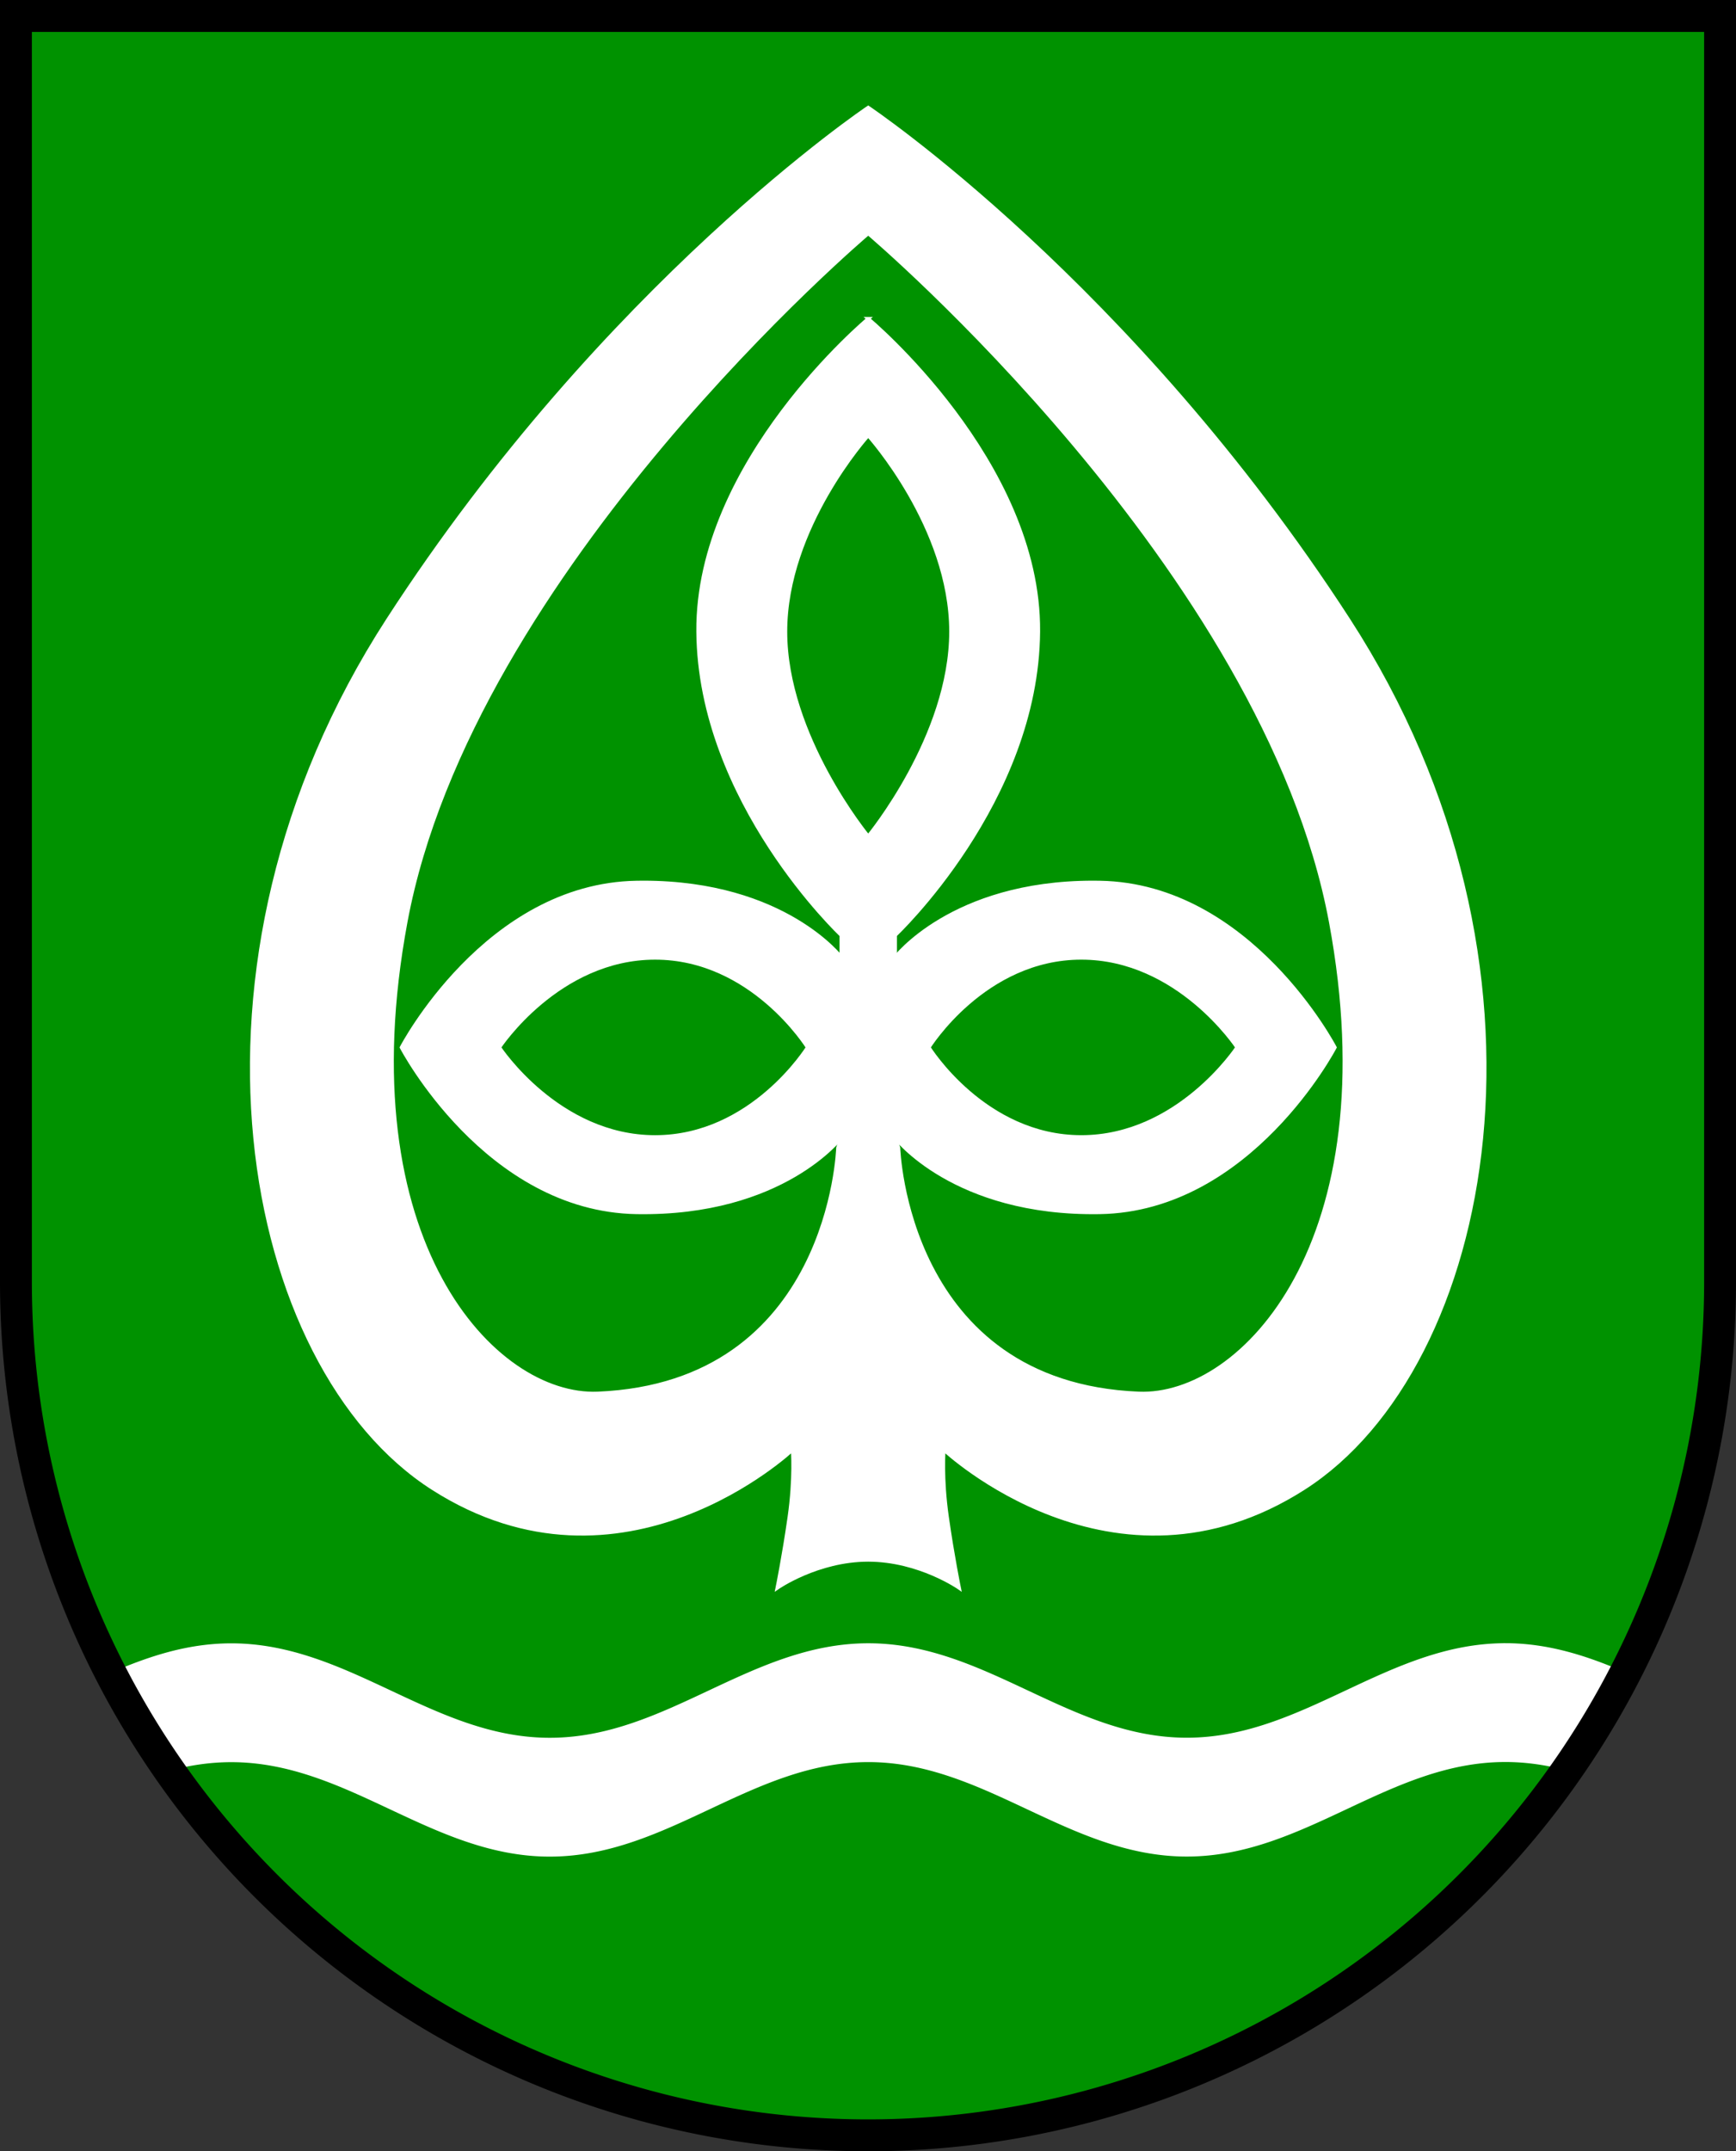
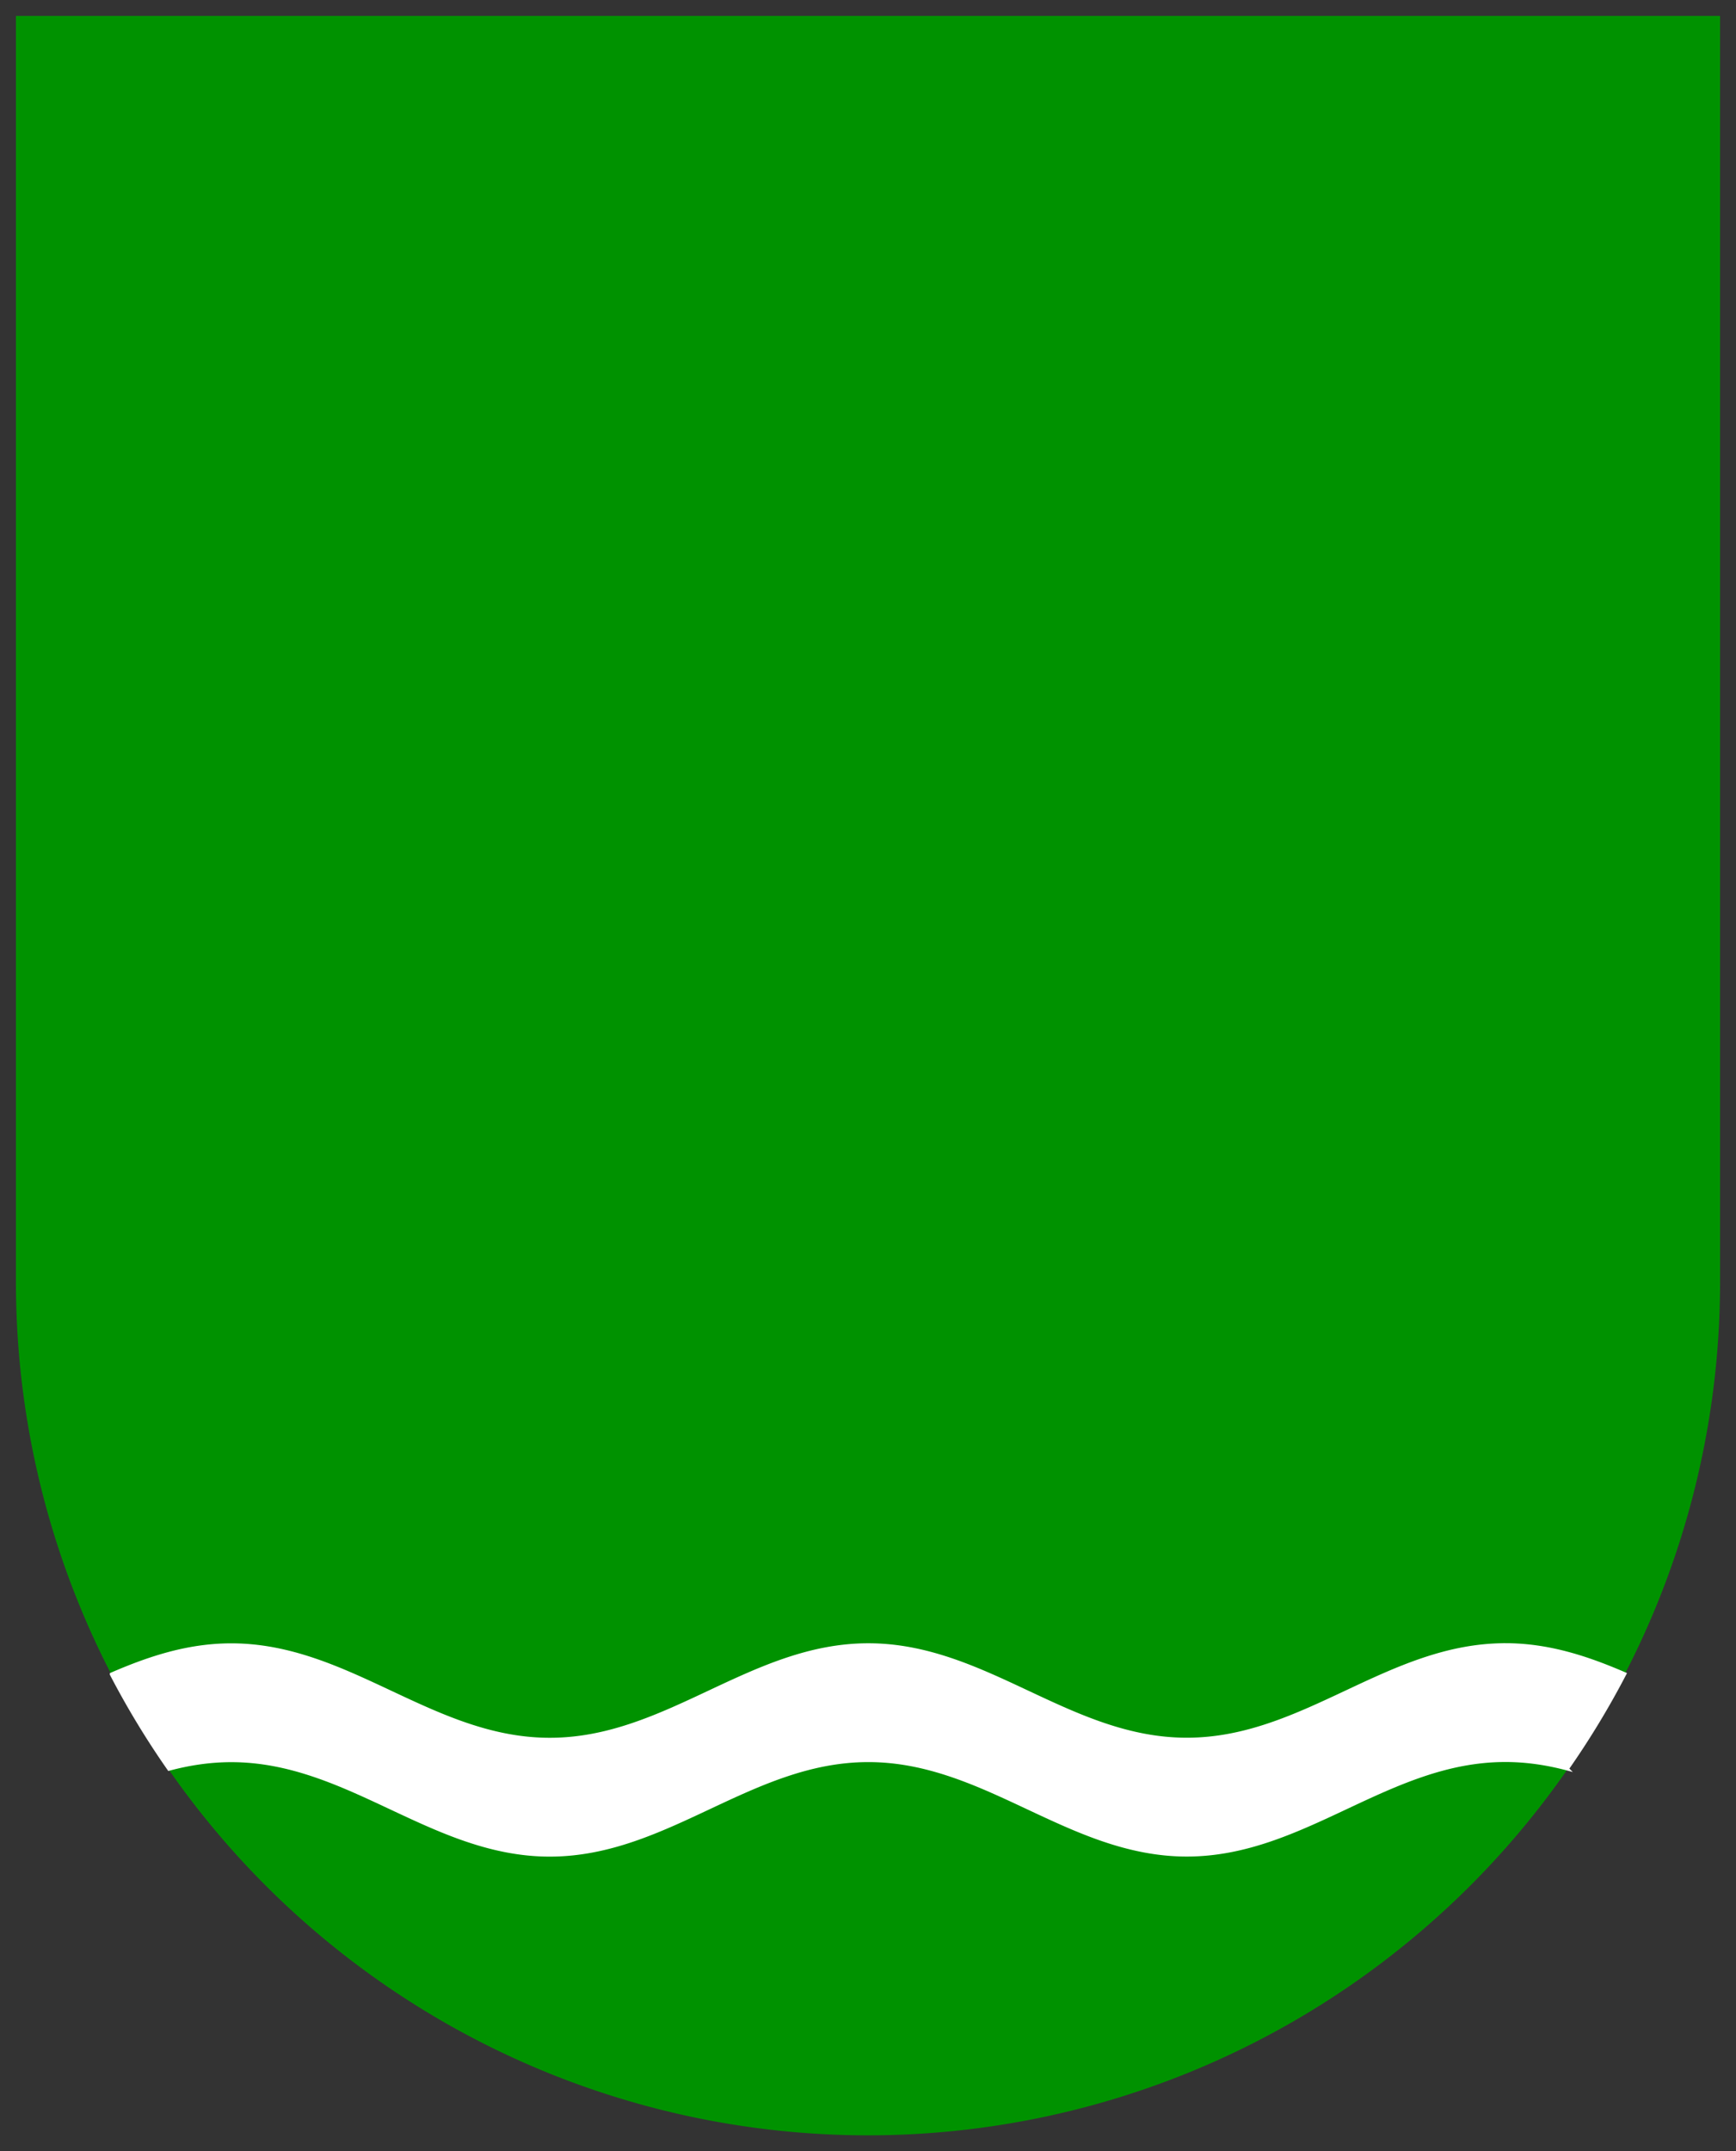
<svg xmlns="http://www.w3.org/2000/svg" xmlns:ns1="http://www.inkscape.org/namespaces/inkscape" xmlns:ns2="http://sodipodi.sourceforge.net/DTD/sodipodi-0.dtd" width="103.48mm" height="128.166mm" viewBox="0 0 103.48 128.166" version="1.1" id="svg5" ns1:version="1.2.2 (732a01da63, 2022-12-09)" ns2:docname="DEU Flöthe COA.svg">
  <rect x="0" y="0" width="103.48" height="128.166" fill="#333333" stroke="none" />
  <ns2:namedview id="namedview7" pagecolor="#9e9e9e" bordercolor="#666666" borderopacity="1.0" ns1:showpageshadow="2" ns1:pageopacity="0" ns1:pagecheckerboard="0" ns1:deskcolor="#8c8c8c" ns1:document-units="mm" showgrid="false" ns1:zoom="1.1050193" ns1:cx="195.92418" ns1:cy="242.98218" ns1:current-layer="layer1" />
  <defs id="defs2" />
  <g ns1:label="Ebene 1" ns1:groupmode="layer" id="layer1" transform="translate(206.533,134.558)">
    <g id="g2319" transform="translate(-256.949,-216.589)">
      <path id="path1298" style="fill:#009200;fill-opacity:1;stroke:none;stroke-width:1.9;stroke-linecap:square;stroke-miterlimit:6.4;stroke-dasharray:none" d="m 51.366,82.981 v 75.432 a 50.79,50.834 0 0 0 50.79,50.834 50.79,50.834 0 0 0 50.79,-50.834 50.79,50.834 0 0 0 0,-5.2e-4 V 82.981 Z" />
      <path id="path845" style="fill:#ffffff;fill-opacity:1;stroke:#ffffff;stroke-width:0.2;stroke-dasharray:none" d="m 140.146,180.028 c -6.989,7.8e-4 -11.996,5.63 -18.984,5.631 -6.989,8.9e-4 -12,-5.627 -18.988,-5.627 -6.989,7.8e-4 -11.996,5.63 -18.985,5.631 -6.989,7.8e-4 -12,-5.627 -18.989,-5.627 -2.583,2.9e-4 -4.895,0.771 -7.138,1.741 a 50.79,50.834 0 0 0 3.426,5.649 c 1.186,-0.316 2.414,-0.51 3.711,-0.511 6.989,-8.3e-4 12,5.627 18.989,5.627 6.989,-8.3e-4 11.996,-5.63 18.985,-5.631 6.989,-8.3e-4 12,5.628 18.988,5.627 6.989,-8.2e-4 11.996,-5.631 18.984,-5.632 1.289,-1.5e-4 2.51,0.192 3.689,0.504 a 50.79,50.834 0 0 0 3.427,-5.653 c -2.236,-0.965 -4.541,-1.73 -7.115,-1.73 z" />
-       <path id="path2310" style="fill:none;stroke:#000000;stroke-width:1.9;stroke-linecap:square;stroke-miterlimit:6.4;stroke-dasharray:none" d="m 51.366,82.981 v 75.432 a 50.79,50.834 0 0 0 50.79,50.834 50.79,50.834 0 0 0 50.79,-50.834 50.79,50.834 0 0 0 0,-5.2e-4 V 82.981 Z" />
      <g id="g1232" transform="translate(-172.336,-1.864)" style="fill:#ffffff;stroke:#ffffff">
-         <path id="path1031" style="fill:#ffffff;stroke:#ffffff;stroke-width:0.2;stroke-linecap:square;stroke-miterlimit:6.4;stroke-dasharray:none" d="m 274.505,90.296 c 0,0 -15.647,10.478 -28.63,30.518 -13.363,20.627 -8.652,44.518 2.674,51.754 11.326,7.236 21.445,-2.296 21.445,-2.296 0,0 0.139,1.668 -0.195,4.004 -0.334,2.336 -0.721,4.23 -0.721,4.23 0,0 2.389,-1.672 5.427,-1.672 3.038,0 5.427,1.672 5.427,1.672 0,0 -0.388,-1.894 -0.721,-4.23 -0.334,-2.336 -0.195,-4.004 -0.195,-4.004 0,0 10.119,9.532 21.445,2.296 11.326,-7.236 16.038,-31.128 2.674,-51.754 -12.983,-20.04 -28.63,-30.518 -28.63,-30.518 z m 0,7.511 c 0,0 23.651,19.999 27.564,41.014 3.546,19.045 -5.272,28.34 -11.44,28.085 -13.9,-0.576 -14.315,-14.63 -14.315,-14.63 l -1.809,-5.506 -1.809,5.506 c 0,0 -0.415,14.053 -14.315,14.63 -6.168,0.256 -14.986,-9.04 -11.44,-28.085 3.913,-21.015 27.564,-41.014 27.564,-41.014 z" ns2:nodetypes="csscscscscssccsscccssc" />
-         <path id="path1201" style="fill:#ffffff;stroke:#ffffff;stroke-width:0.2;stroke-linecap:square;stroke-miterlimit:6.4;stroke-dasharray:none" d="m 287.903,136.462 v 5e-4 c -8.433,0.003 -11.826,4.506 -11.826,4.506 h -1.573 -1.573 c 0,0 -3.393,-4.503 -11.826,-4.506 -0.134,-5e-5 -0.269,9.5e-4 -0.405,0.004 -8.972,0.148 -14.02,9.831 -14.02,9.831 0,0 5.048,9.683 14.02,9.832 8.73,0.144 12.231,-4.503 12.231,-4.503 h 1.573 1.573 c 0,0 3.501,4.647 12.231,4.503 8.972,-0.148 14.02,-9.832 14.02,-9.832 0,0 -5.048,-9.683 -14.02,-9.831 -0.136,-0.003 -0.271,-0.004 -0.405,-0.004 z m -0.696,4.506 c 5.781,0 9.281,5.328 9.281,5.328 0,0 -3.5,5.329 -9.281,5.329 -5.781,0 -9.085,-5.329 -9.085,-5.329 0,0 3.304,-5.328 9.085,-5.328 z m -25.405,4.9e-4 c 5.781,0 9.085,5.328 9.085,5.328 0,0 -3.304,5.329 -9.085,5.329 -5.781,0 -9.281,-5.329 -9.281,-5.329 0,0 3.5,-5.328 9.281,-5.328 z" />
-         <path id="path1224" style="fill:#ffffff;stroke:#ffffff;stroke-width:0.2;stroke-linecap:square;stroke-miterlimit:6.4;stroke-dasharray:none" d="m 274.505,102.881 c 0,0 -10.225,8.494 -10.146,18.641 0.079,10.146 8.534,18.091 8.534,18.091 v 1.573 h 1.612 1.612 v -1.573 c 0,0 8.456,-7.944 8.534,-18.091 0.079,-10.146 -10.147,-18.641 -10.147,-18.641 z m 0,6.963 c 0,0 4.928,5.451 4.928,11.68 0,6.229 -4.928,12.189 -4.928,12.189 0,0 -4.928,-5.96 -4.928,-12.189 0,-6.229 4.928,-11.68 4.928,-11.68 z" />
-       </g>
+         </g>
    </g>
  </g>
</svg>